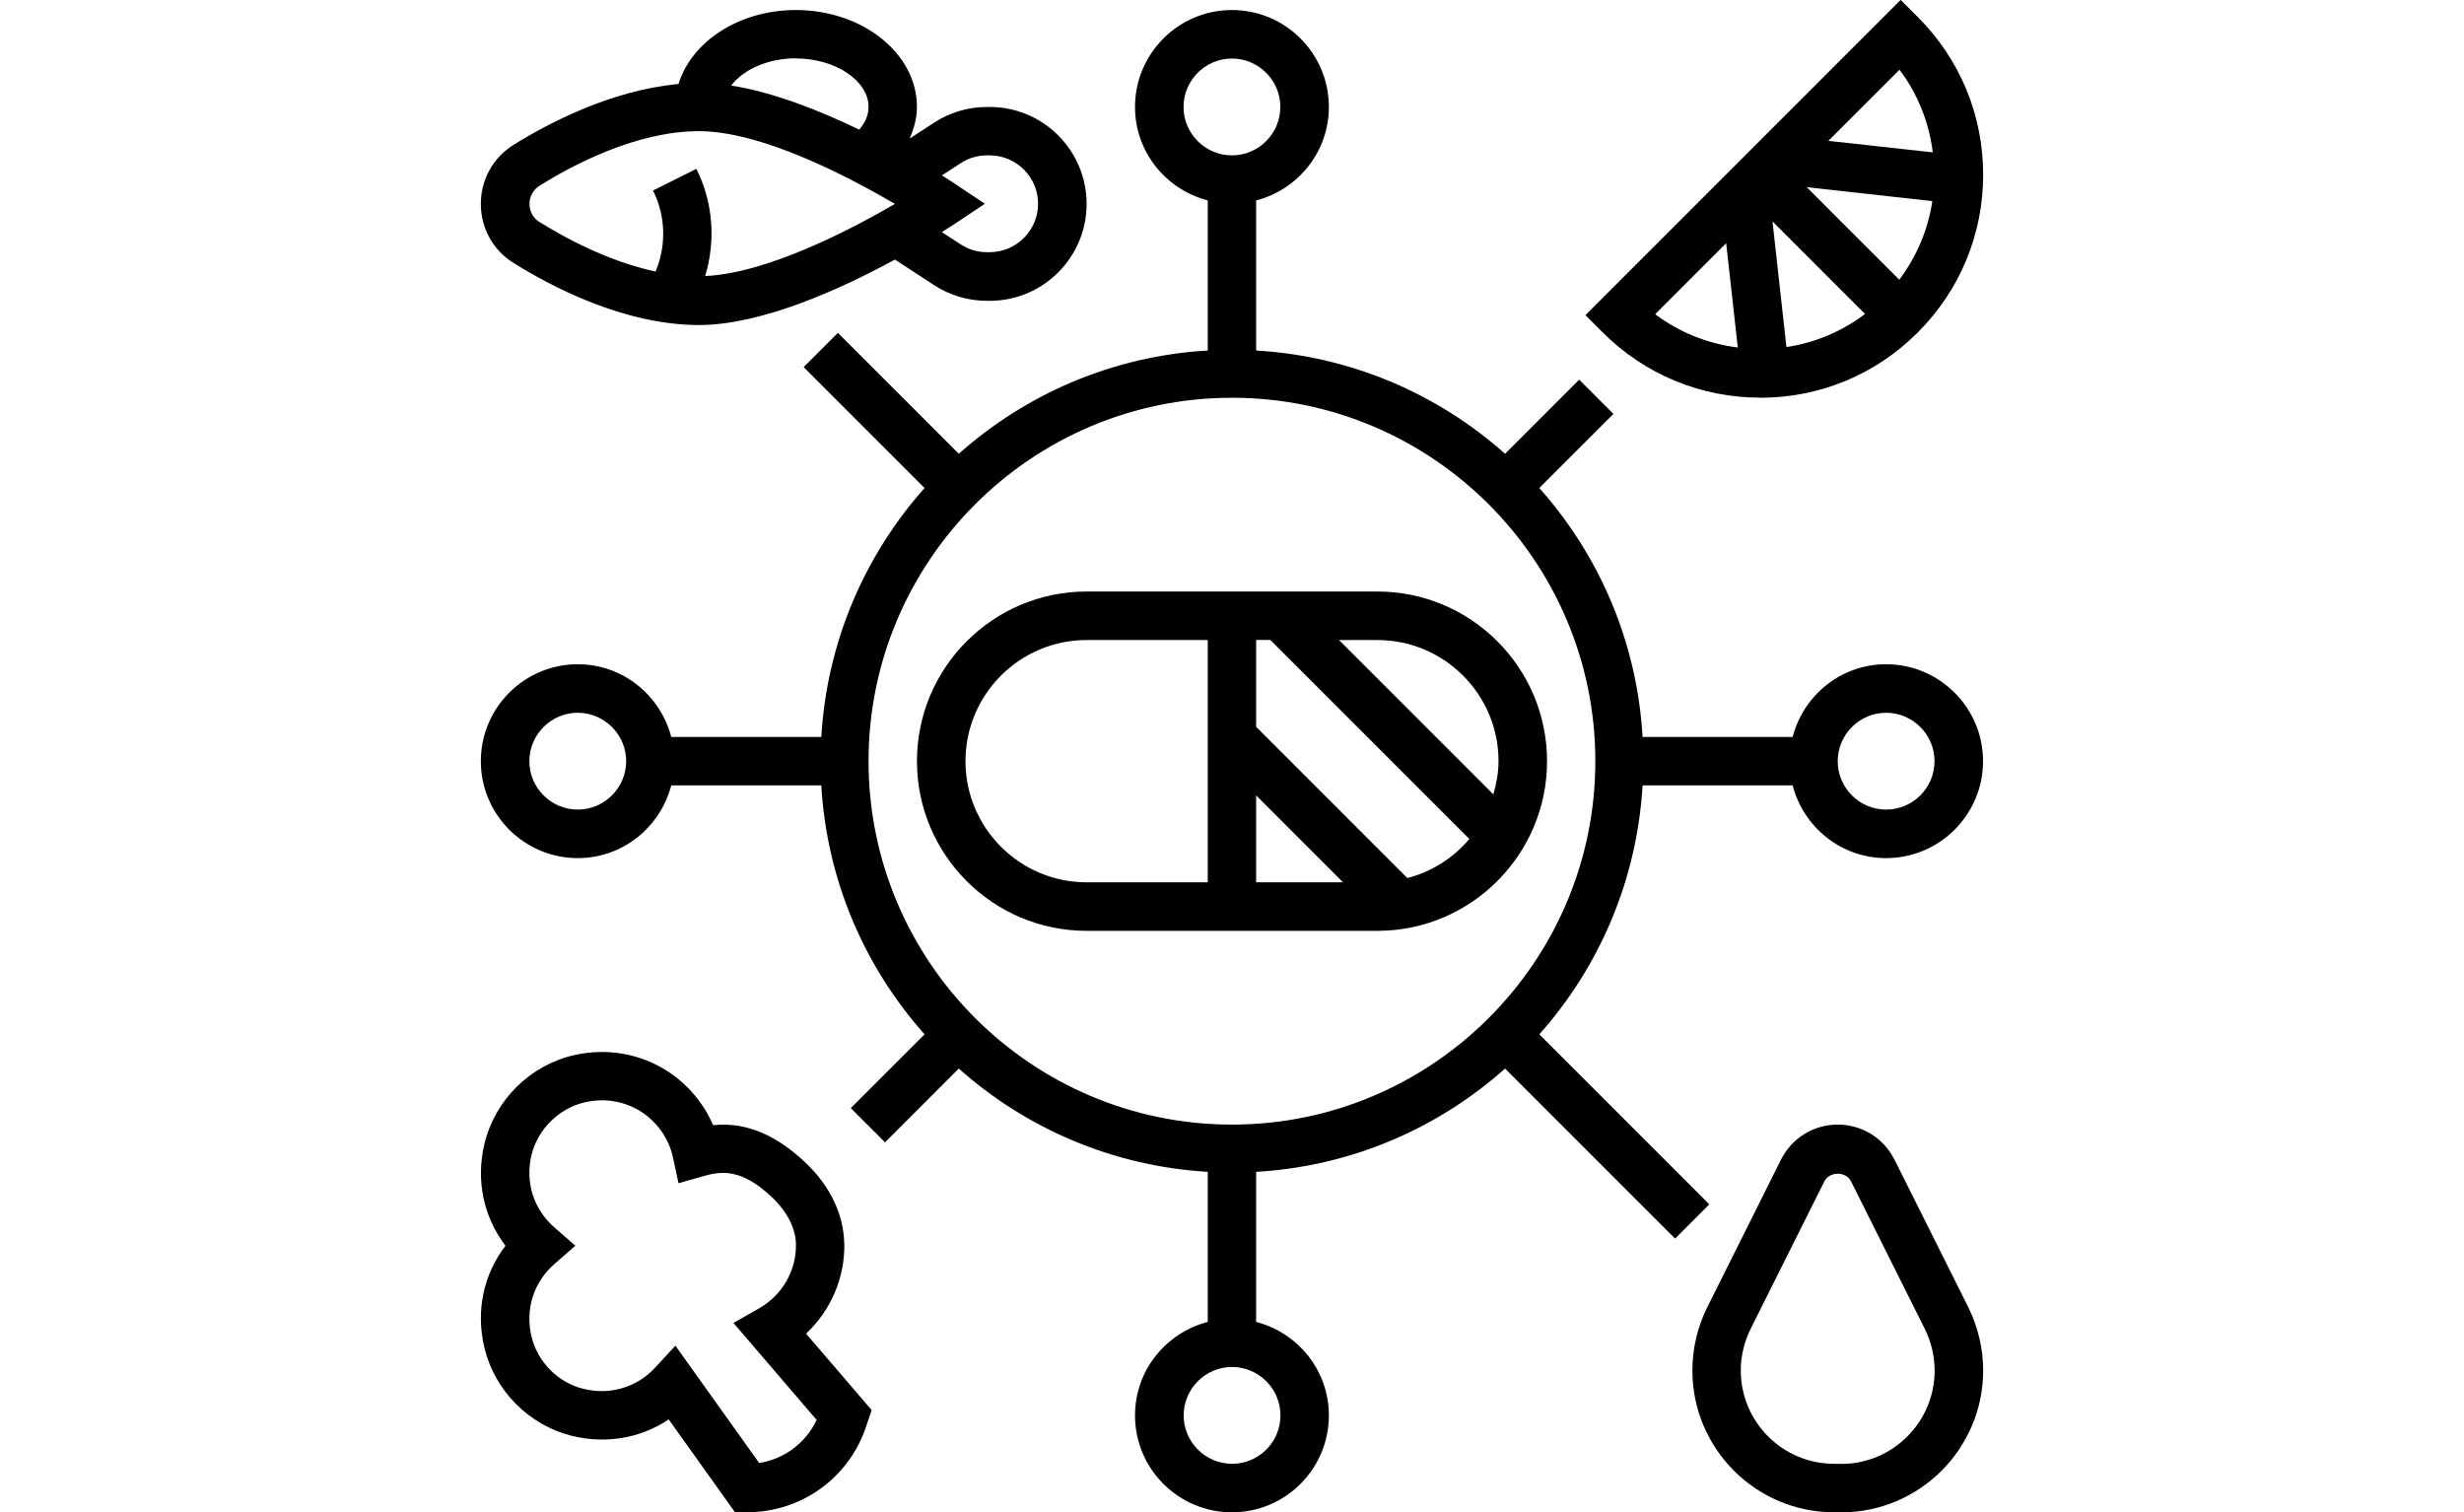
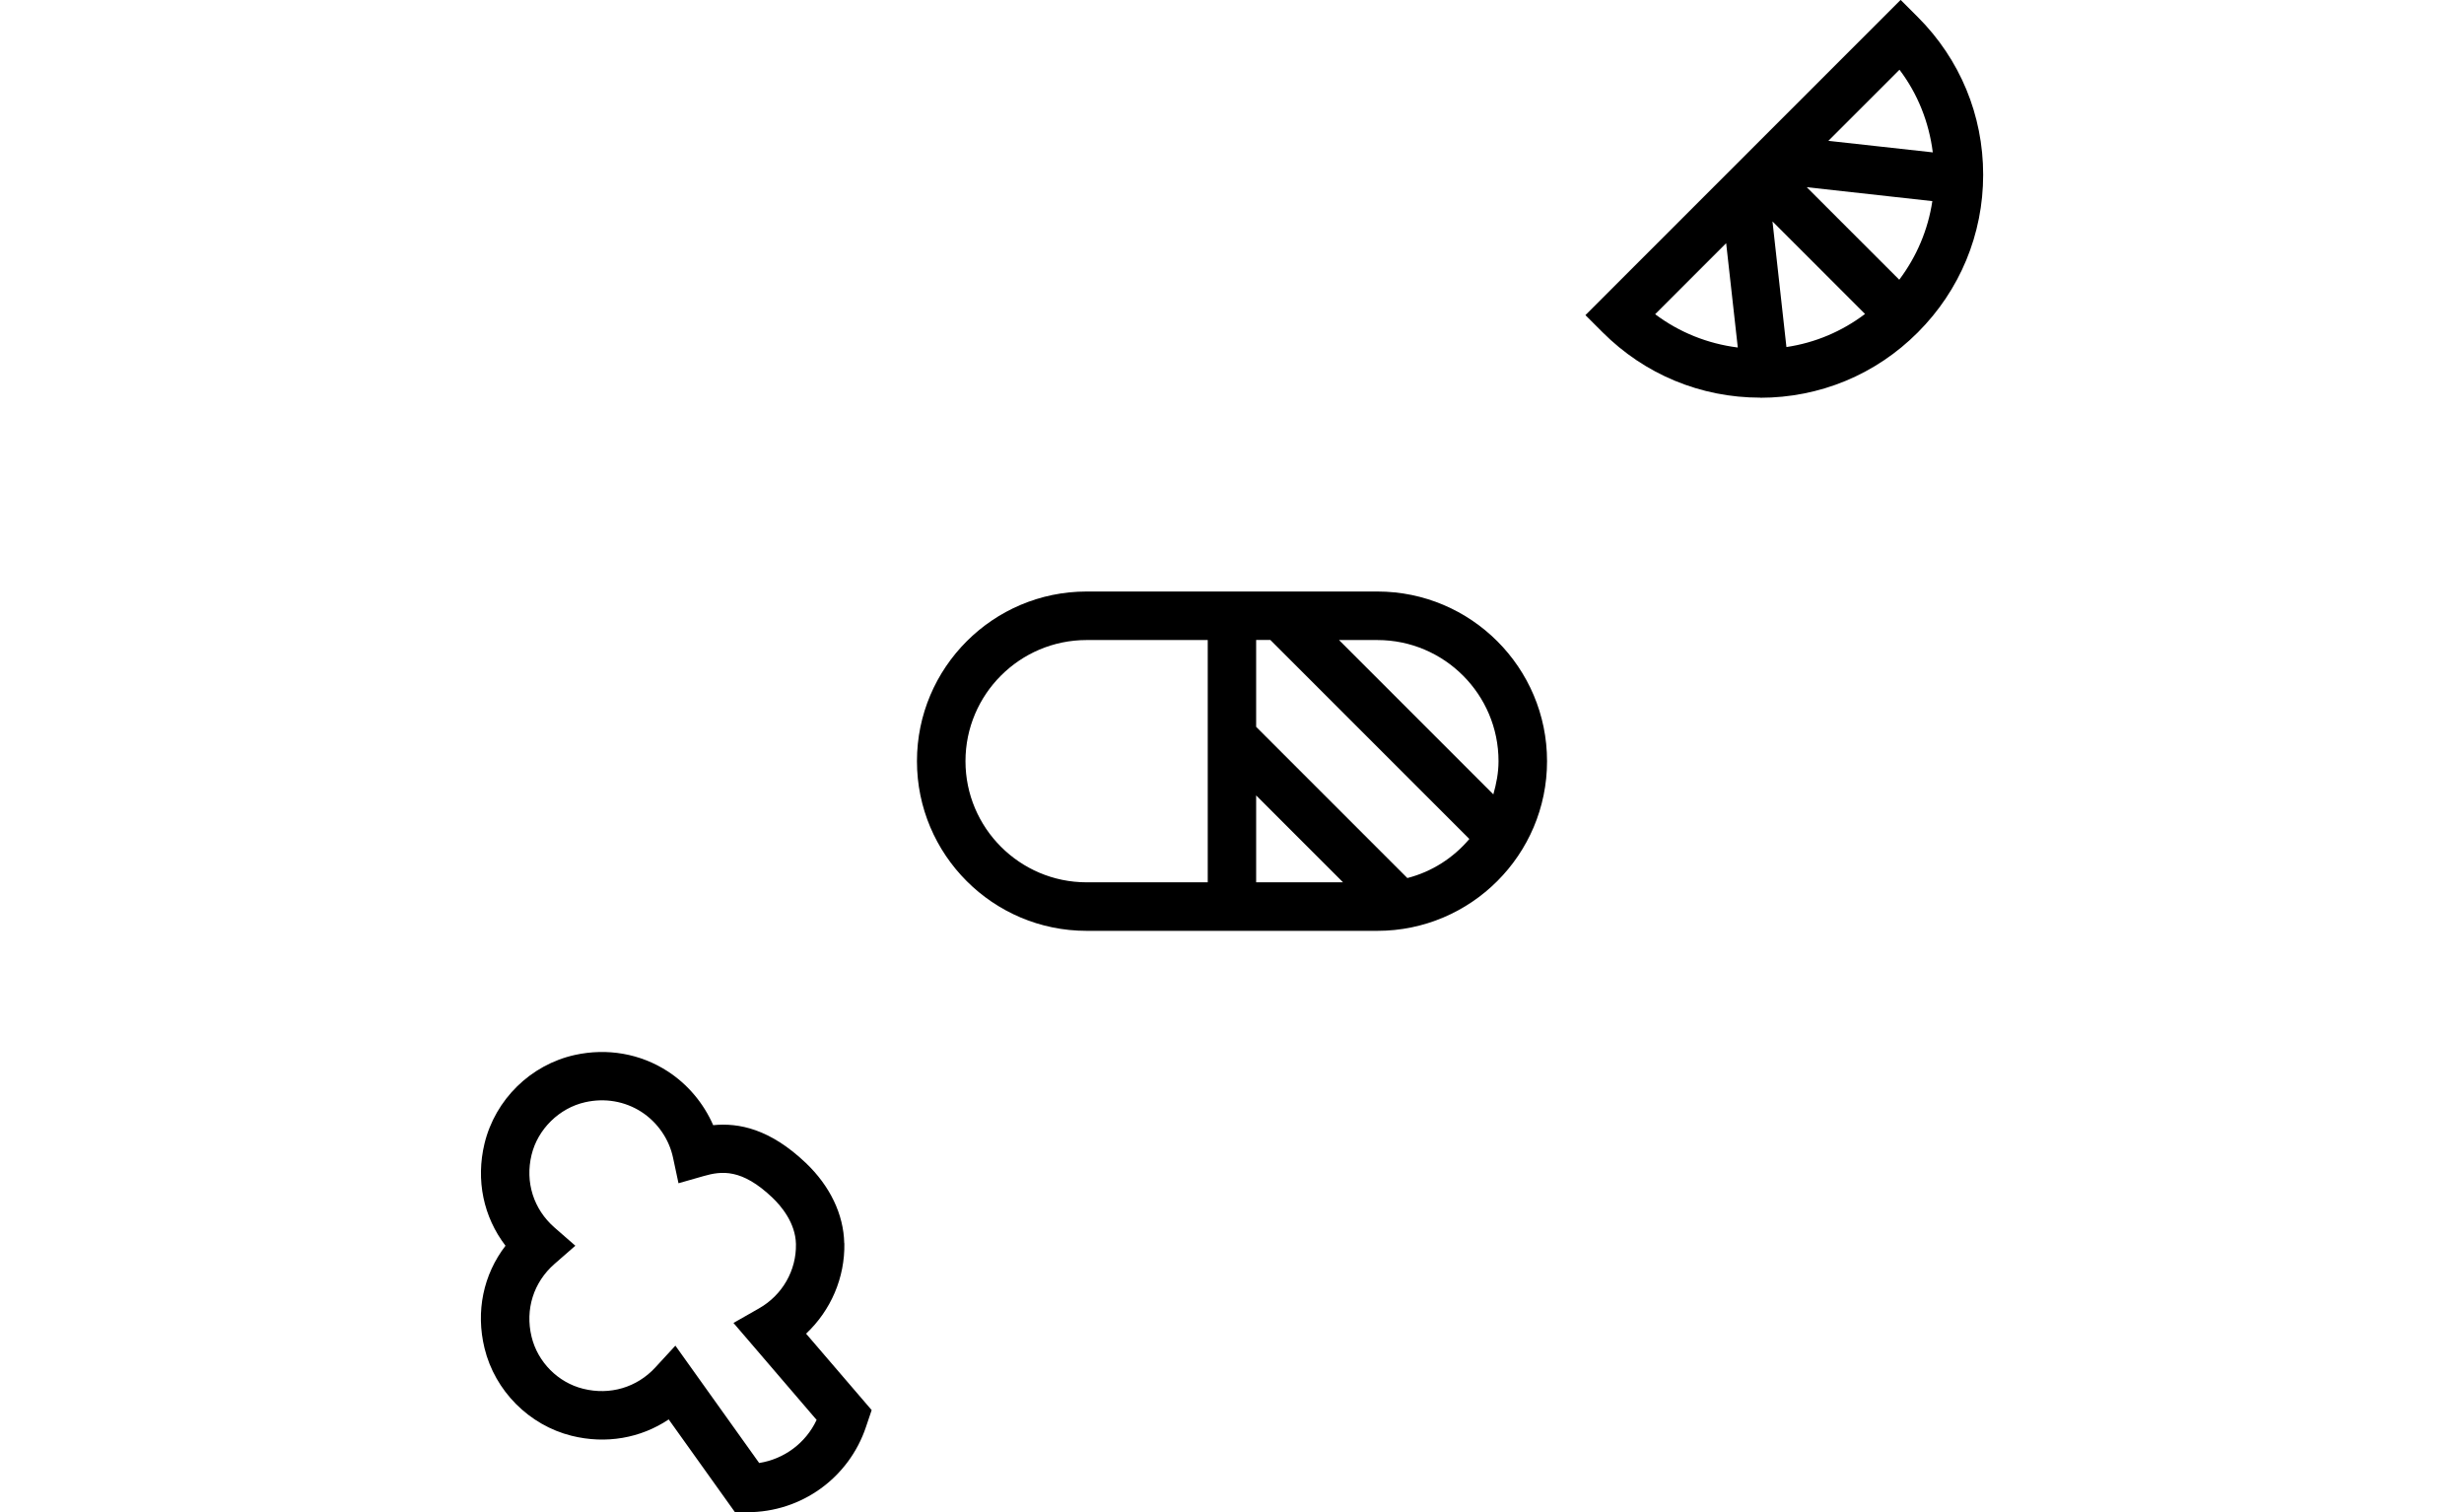
<svg xmlns="http://www.w3.org/2000/svg" height="80" id="_圖層_2" data-name="圖層 2" viewBox="0 0 130.35 131.21">
  <g id="_搜尋列表" data-name="搜尋列表">
    <g>
      <path d="M52.56,51.32c-8.11,0-14.72,6.6-14.72,14.72s6.6,14.72,14.72,14.72h25.23c8.11,0,14.72-6.6,14.72-14.72s-6.6-14.72-14.72-14.72h-25.23ZM67.27,69.01l7.54,7.54h-7.54v-7.54ZM42.05,66.04c0-5.8,4.72-10.51,10.51-10.51h10.51v21.02h-10.51c-5.8,0-10.51-4.72-10.51-10.51ZM80.39,76.18l-13.12-13.12v-7.54h1.23l17.27,17.27c-1.39,1.64-3.24,2.84-5.38,3.39ZM88.3,66.04c0,1.01-.19,1.96-.45,2.88l-13.39-13.39h3.33c5.8,0,10.51,4.72,10.51,10.51Z" />
-       <path d="M121.93,57.63c-3.91,0-7.17,2.69-8.11,6.31h-13.02c-.48-8.27-3.78-15.78-8.96-21.6l6.43-6.43-2.97-2.97-6.43,6.43c-5.82-5.18-13.33-8.47-21.6-8.96v-13.02c3.62-.94,6.31-4.2,6.31-8.11,0-4.64-3.77-8.41-8.41-8.41s-8.41,3.77-8.41,8.41c0,3.91,2.69,7.17,6.31,8.11v13.02c-8.27.48-15.78,3.78-21.6,8.96l-10.49-10.49-2.97,2.97,10.49,10.49c-5.18,5.82-8.47,13.33-8.96,21.6h-13.02c-.94-3.62-4.2-6.31-8.11-6.31C3.77,57.63,0,61.4,0,66.04s3.77,8.41,8.41,8.41c3.91,0,7.17-2.69,8.11-6.31h13.02c.48,8.27,3.78,15.78,8.96,21.6l-6.4,6.4,2.97,2.97,6.4-6.4c5.82,5.18,13.33,8.47,21.6,8.96v13.02c-3.62.94-6.31,4.2-6.31,8.11,0,4.64,3.77,8.41,8.41,8.41s8.41-3.77,8.41-8.41c0-3.91-2.69-7.17-6.31-8.11v-13.02c8.27-.48,15.78-3.78,21.6-8.96l14.75,14.75,2.97-2.97-14.75-14.75c5.18-5.82,8.47-13.33,8.96-21.6h13.02c.94,3.62,4.2,6.31,8.11,6.31,4.64,0,8.41-3.77,8.41-8.41s-3.78-8.41-8.41-8.41h0ZM8.41,70.24c-2.32,0-4.2-1.89-4.2-4.2s1.89-4.2,4.2-4.2,4.2,1.89,4.2,4.2-1.89,4.2-4.2,4.2ZM60.97,9.28c0-2.32,1.89-4.2,4.2-4.2s4.2,1.89,4.2,4.2-1.89,4.2-4.2,4.2-4.2-1.89-4.2-4.2h0ZM69.38,122.8c0,2.32-1.89,4.2-4.2,4.2s-4.2-1.89-4.2-4.2,1.89-4.2,4.2-4.2,4.2,1.89,4.2,4.2ZM65.17,97.57c-17.39,0-31.53-14.15-31.53-31.53s14.15-31.53,31.53-31.53,31.53,14.15,31.53,31.53-14.15,31.53-31.53,31.53ZM121.93,70.24c-2.32,0-4.2-1.89-4.2-4.2s1.89-4.2,4.2-4.2,4.2,1.89,4.2,4.2c0,2.32-1.89,4.2-4.2,4.2Z" />
-       <path d="M122.65,100.61c-.94-1.88-2.83-3.04-4.92-3.04s-3.98,1.17-4.92,3.04l-6.39,12.79c-.85,1.7-1.3,3.61-1.3,5.5,0,6.79,5.52,12.31,12.31,12.31h.61c6.79,0,12.31-5.52,12.31-12.31,0-1.9-.45-3.8-1.3-5.5l-6.39-12.78ZM118.03,127h-.61c-4.47,0-8.1-3.63-8.1-8.1,0-1.25.3-2.5.86-3.62l6.39-12.78c.44-.89,1.88-.89,2.32,0l6.39,12.78c.56,1.12.86,2.38.86,3.63,0,4.47-3.64,8.1-8.1,8.1h0Z" />
      <path d="M31.53,107.86c-.05-2.5-1.24-4.97-3.33-6.96-3.11-2.96-5.81-3.5-8.04-3.28-.83-1.9-2.21-3.55-3.96-4.68-2.37-1.53-5.24-2.03-8.05-1.41-3.83.85-6.9,3.86-7.83,7.68-.77,3.19-.09,6.37,1.82,8.87-1.92,2.5-2.6,5.7-1.82,8.89.9,3.7,3.86,6.68,7.56,7.6,2.98.74,5.98.21,8.42-1.42l5.75,8.05h1.08c4.68,0,8.81-2.98,10.29-7.41l.49-1.45-5.69-6.63c2.15-2.02,3.38-4.86,3.32-7.85ZM29.12,123.22c-.94,1.99-2.81,3.37-4.97,3.71l-7.27-10.18-1.75,1.9c-1.6,1.73-3.93,2.42-6.25,1.84-2.19-.54-3.95-2.32-4.48-4.52-.57-2.36.17-4.72,1.99-6.31l1.81-1.58-1.81-1.58c-1.82-1.59-2.56-3.94-1.99-6.3.54-2.24,2.41-4.07,4.65-4.57,1.72-.39,3.45-.08,4.87.83,1.41.91,2.42,2.37,2.76,4l.47,2.2,2.17-.62c1.56-.45,3.32-.67,5.99,1.88.74.71,1.99,2.17,2.03,4.01.05,2.29-1.18,4.44-3.21,5.59l-2.21,1.26,7.22,8.42Z" />
      <path d="M111,34.51c5.17,0,10.03-2.01,13.68-5.67,3.65-3.65,5.67-8.51,5.67-13.68s-2.01-10.02-5.67-13.68l-1.49-1.49-27.35,27.35,1.49,1.49c3.65,3.65,8.51,5.67,13.68,5.67h0ZM115.04,16.24l10.9,1.21c-.37,2.48-1.36,4.81-2.87,6.82l-8.03-8.03ZM120.1,27.24c-2.01,1.52-4.33,2.5-6.82,2.87l-1.21-10.9,8.03,8.03ZM125.98,13.22l-9.06-1,6.17-6.17c1.59,2.1,2.56,4.56,2.89,7.17ZM108.05,21.09l1.01,9.06c-2.61-.33-5.07-1.31-7.17-2.89l6.16-6.16Z" />
-       <path d="M2.82,22.8c3.22,2.02,9.59,5.4,16.1,5.4,5.48,0,12.37-3.15,17.01-5.68l3.4,2.22c1.37.89,2.96,1.36,4.59,1.36h.23c4.64,0,8.41-3.77,8.41-8.41s-3.77-8.41-8.41-8.41h-.23c-1.63,0-3.22.47-4.59,1.36l-2.12,1.38c.38-.88.63-1.8.63-2.74,0-4.64-4.72-8.41-10.51-8.41-4.93,0-9.05,2.74-10.18,6.42-5.87.53-11.4,3.46-14.33,5.29C1.06,13.68,0,15.59,0,17.69s1.05,4.01,2.82,5.11ZM43.92,13.48h.23c2.32,0,4.2,1.89,4.2,4.2s-1.89,4.2-4.2,4.2h-.23c-.82,0-1.61-.24-2.29-.68l-1.63-1.06c.62-.39,1.03-.66,1.11-.71l2.62-1.75-2.62-1.75c-.08-.06-.49-.33-1.11-.71l1.63-1.06c.68-.45,1.48-.68,2.29-.68ZM27.33,5.07c3.42,0,6.31,1.93,6.31,4.2,0,.82-.38,1.47-.81,1.98-3.42-1.66-7.42-3.24-11.11-3.83,1.05-1.38,3.18-2.36,5.61-2.36ZM5.05,16.14c2.84-1.78,8.41-4.76,13.87-4.76s12.95,3.94,17.01,6.31c-3.93,2.29-11.12,6.02-16.47,6.26.94-3.07.69-6.41-.76-9.3l-3.76,1.88c1.07,2.14,1.17,4.63.29,6.85l-.07.18c-4.12-.89-7.92-2.95-10.1-4.32-.53-.33-.84-.91-.84-1.55s.32-1.22.84-1.55h0Z" />
    </g>
  </g>
</svg>